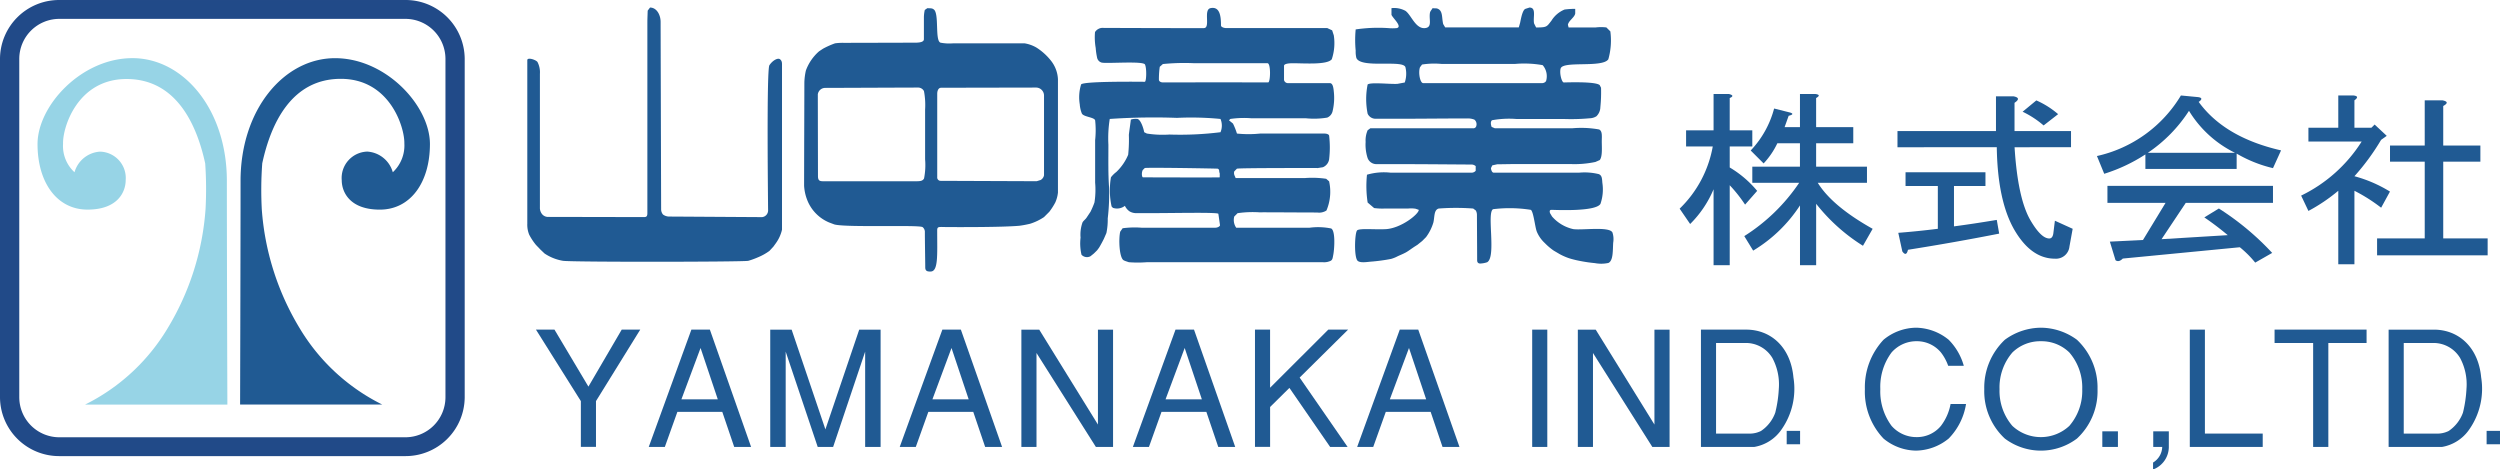
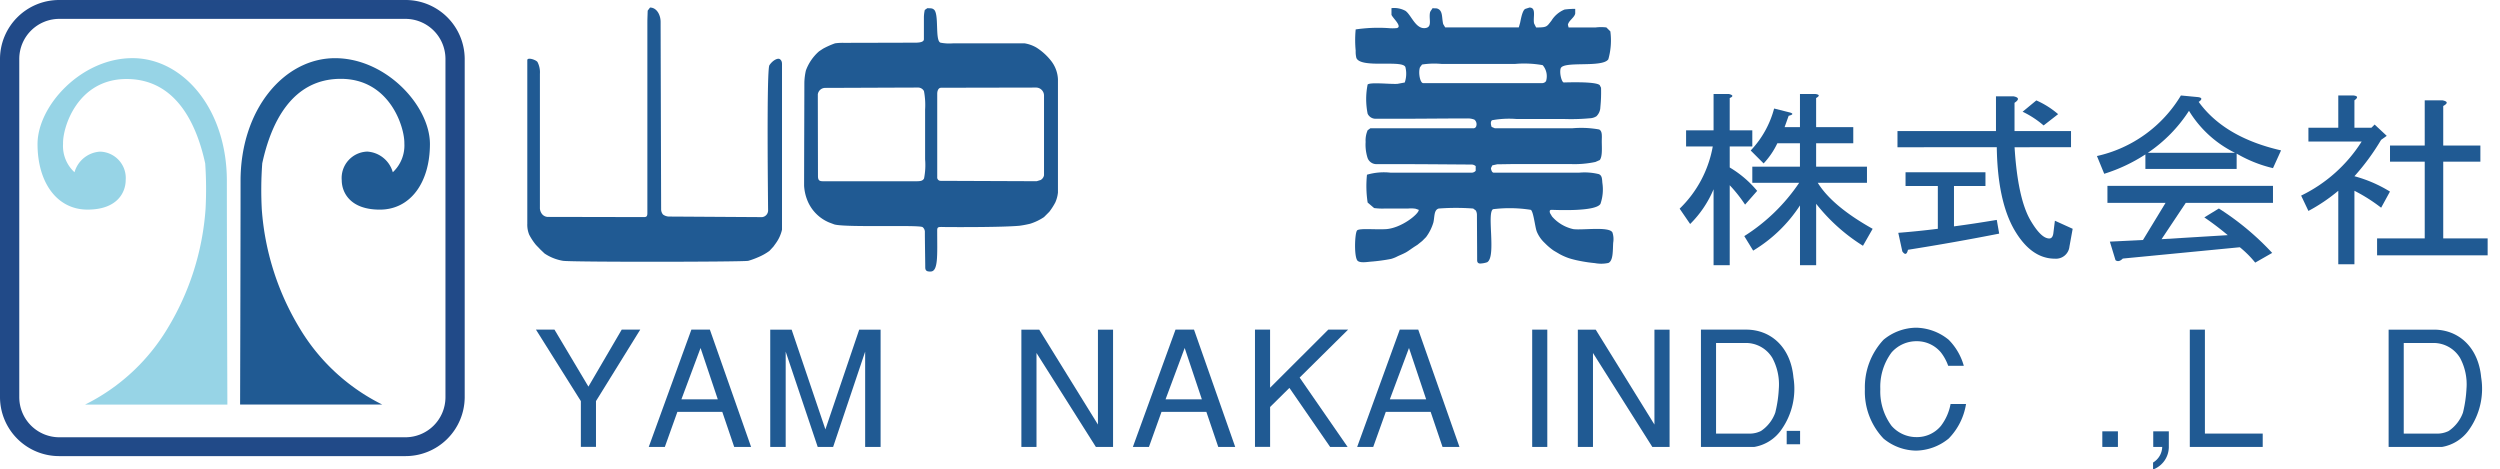
<svg xmlns="http://www.w3.org/2000/svg" id="グループ_31246" data-name="グループ 31246" width="262" height="49.201" viewBox="0 0 262 49.201">
  <defs>
    <style>
      .cls-1 {
        fill: none;
      }

      .cls-2 {
        clip-path: url(#clip-path);
      }

      .cls-3 {
        clip-path: url(#clip-path-2);
      }

      .cls-4 {
        opacity: 0.9;
      }

      .cls-5 {
        clip-path: url(#clip-path-3);
      }

      .cls-6 {
        fill: #09367b;
      }

      .cls-6, .cls-8, .cls-9 {
        fill-rule: evenodd;
      }

      .cls-7 {
        clip-path: url(#clip-path-4);
      }

      .cls-16, .cls-8 {
        fill: #084887;
      }

      .cls-9 {
        fill: #97d4e6;
      }

      .cls-10 {
        clip-path: url(#clip-path-5);
      }

      .cls-11 {
        clip-path: url(#clip-path-6);
      }

      .cls-12 {
        clip-path: url(#clip-path-7);
      }

      .cls-13 {
        clip-path: url(#clip-path-8);
      }

      .cls-14 {
        clip-path: url(#clip-path-9);
      }

      .cls-15 {
        clip-path: url(#clip-path-10);
      }
    </style>
    <clipPath id="clip-path">
      <rect id="長方形_29911" data-name="長方形 29911" class="cls-1" width="262" height="49.201" />
    </clipPath>
    <clipPath id="clip-path-2">
      <rect id="長方形_29910" data-name="長方形 29910" class="cls-1" width="262" height="49.2" />
    </clipPath>
    <clipPath id="clip-path-3">
      <rect id="長方形_29898" data-name="長方形 29898" class="cls-1" width="48.704" height="47.805" />
    </clipPath>
    <clipPath id="clip-path-4">
      <rect id="長方形_29899" data-name="長方形 29899" class="cls-1" width="19.89" height="36.297" />
    </clipPath>
    <clipPath id="clip-path-5">
      <rect id="長方形_29900" data-name="長方形 29900" class="cls-1" width="26.692" height="26.646" />
    </clipPath>
    <clipPath id="clip-path-6">
      <rect id="長方形_29901" data-name="長方形 29901" class="cls-1" width="27.085" height="26.846" />
    </clipPath>
    <clipPath id="clip-path-7">
      <rect id="長方形_29902" data-name="長方形 29902" class="cls-1" width="26.595" height="27.597" />
    </clipPath>
    <clipPath id="clip-path-8">
      <rect id="長方形_29903" data-name="長方形 29903" class="cls-1" width="26.731" height="26.693" />
    </clipPath>
    <clipPath id="clip-path-9">
      <rect id="長方形_29904" data-name="長方形 29904" class="cls-1" width="84.682" height="17.94" />
    </clipPath>
    <clipPath id="clip-path-10">
      <rect id="長方形_29909" data-name="長方形 29909" class="cls-1" width="205.831" height="14.858" />
    </clipPath>
  </defs>
  <g id="グループ_31245" data-name="グループ 31245" class="cls-2">
    <g id="グループ_31244" data-name="グループ 31244" transform="translate(0 0.001)">
      <g id="グループ_31243" data-name="グループ 31243" class="cls-3">
        <g id="グループ_31221" data-name="グループ 31221" class="cls-4" transform="translate(0 -0.001)">
          <g id="グループ_31220" data-name="グループ 31220">
            <g id="グループ_31219" data-name="グループ 31219" class="cls-5">
              <path id="パス_31381" data-name="パス 31381" class="cls-6" d="M6.259,0A6.2,6.2,0,0,0,0,6.125V41.675A6.2,6.2,0,0,0,6.259,47.8H42.447A6.2,6.2,0,0,0,48.7,41.675V6.125A6.2,6.2,0,0,0,42.447,0ZM2.02,41.675V6.125A4.2,4.2,0,0,1,6.259,1.978H42.447a4.2,4.2,0,0,1,4.237,4.147V41.675a4.2,4.2,0,0,1-4.237,4.151H6.259A4.2,4.2,0,0,1,2.02,41.675" />
            </g>
          </g>
        </g>
        <g id="グループ_31224" data-name="グループ 31224" class="cls-4" transform="translate(25.163 6.095)">
          <g id="グループ_31223" data-name="グループ 31223">
            <g id="グループ_31222" data-name="グループ 31222" class="cls-7">
              <path id="パス_31382" data-name="パス 31382" class="cls-8" d="M26,12.861a2.77,2.77,0,0,0-2.679,3.015c0,1.138.761,3.067,3.99,3.067s5.252-2.868,5.252-6.872-4.594-9-9.947-9-9.9,5.387-9.9,12.857-.048,23.441-.048,23.441H27.562A20.882,20.882,0,0,1,18.928,31.4a27.872,27.872,0,0,1-3.988-12.511,38.4,38.4,0,0,1,.05-4.8c.908-4.2,3.081-8.853,8.231-8.853s6.7,5.095,6.662,6.777a3.832,3.832,0,0,1-1.212,3.013A2.967,2.967,0,0,0,26,12.861" transform="translate(-12.669 -3.07)" />
            </g>
          </g>
        </g>
        <path id="パス_31383" data-name="パス 31383" class="cls-9" d="M11.919,3.068c-5.345,0-9.939,4.987-9.939,9.009,0,4,2.02,6.864,5.238,6.864,3.236,0,4-1.929,4-3.075a2.765,2.765,0,0,0-2.681-3,2.969,2.969,0,0,0-2.681,2.161,3.731,3.731,0,0,1-1.2-3c-.054-1.68,1.5-6.773,6.65-6.773S18.64,9.9,19.552,14.1a39.279,39.279,0,0,1,.036,4.789A27.852,27.852,0,0,1,15.6,31.4a20.909,20.909,0,0,1-8.634,7.973H21.876s-.054-15.981-.054-23.451-4.54-12.855-9.9-12.855" transform="translate(1.953 3.025)" />
        <g id="グループ_31227" data-name="グループ 31227" class="cls-4" transform="translate(55.263 0.787)">
          <g id="グループ_31226" data-name="グループ 31226">
            <g id="グループ_31225" data-name="グループ 31225" class="cls-10">
              <path id="パス_31384" data-name="パス 31384" class="cls-8" d="M40.684.4c.7,0,1.11.769,1.11,1.51s.054,19.379.054,19.624a.852.852,0,0,0,.195.554,1.083,1.083,0,0,0,.628.216c.36,0,9.46.06,9.76.06a.712.712,0,0,0,.626-.767c0-.463-.173-14.666.137-15.149s.876-.814,1.112-.628.209.429.209.7V23.68a3.884,3.884,0,0,1-.626,1.392l-.274.381-.421.453a5.86,5.86,0,0,1-1.243.687,7.7,7.7,0,0,1-.981.352c-.727.117-18.182.141-19.389,0a4.921,4.921,0,0,1-1.948-.767l-.429-.407-.473-.493a6.123,6.123,0,0,1-.709-1.073,2.72,2.72,0,0,1-.2-1.154V5.912c0-.32.866-.06,1.065.191a2.338,2.338,0,0,1,.256,1.245c0,1.216,0,13.731,0,14a1.053,1.053,0,0,0,.181.638.8.8,0,0,0,.723.354l9.941.02c.25,0,.417-.006.417-.4V1.927c0-.332.032-1.033.032-1.2Z" transform="translate(-27.824 -0.397)" />
            </g>
          </g>
        </g>
        <g id="グループ_31230" data-name="グループ 31230" class="cls-4" transform="translate(142.001 0.787)">
          <g id="グループ_31229" data-name="グループ 31229">
            <g id="グループ_31228" data-name="グループ 31228" class="cls-11">
              <path id="パス_31385" data-name="パス 31385" class="cls-8" d="M89.78.4c.755,0,.352,1.027.485,1.668l.213.419c1.14,0,1.1-.07,1.6-.7A2.911,2.911,0,0,1,93.464.607a8.6,8.6,0,0,1,1.112-.07v.487c-.083.433-.685.733-.765,1.18l.07.28h2.848a4.844,4.844,0,0,1,1.112,0l.417.415a7.238,7.238,0,0,1-.211,2.92c-.62.93-4.771.135-5,.973-.139.485.113,1.458.336,1.458s3.329-.127,3.76.28l.139.276a15.243,15.243,0,0,1-.07,2.018,1.379,1.379,0,0,1-.415.971,1.388,1.388,0,0,1-.693.209,21.2,21.2,0,0,1-2.783.073H88.389a9.935,9.935,0,0,0-2.534.133c-.2.171-.1.534-.038.7l.33.139H94.3a10.568,10.568,0,0,1,2.783.129c.363.185.276.733.276,1.261,0,.62.085,1.565-.211,1.943l-.453.2a10.476,10.476,0,0,1-2.6.22H88.459c-.717,0-1.372.022-2.048.022l-.524.115-.139.28c0,.161.1.485.278.485h8.966a6.227,6.227,0,0,1,2.064.155c.322.151.328.435.363.9a4.6,4.6,0,0,1-.2,2.219c-.518.854-4.868.622-5.13.622s-.181.26-.149.352l.207.346a4.137,4.137,0,0,0,2.227,1.323c1,.131,3.752-.3,4.1.346a2.206,2.206,0,0,1,.083,1.069c-.056.751.028,1.877-.5,2.129a3.556,3.556,0,0,1-1.426.018,15.107,15.107,0,0,1-1.561-.228,10.424,10.424,0,0,1-1.112-.274,6.07,6.07,0,0,1-.971-.419c-.058-.03-.4-.236-.653-.381a6.161,6.161,0,0,1-.945-.8,3.406,3.406,0,0,1-.834-1.186c-.185-.427-.342-2.086-.628-2.294a14.148,14.148,0,0,0-3.96-.068c-.689.356.362,5.007-.624,5.561a2.625,2.625,0,0,1-.755.135c-.232-.028-.29-.169-.29-.361,0-.661-.022-4.485-.022-4.731a.953.953,0,0,0-.117-.467l-.276-.207a24.373,24.373,0,0,0-3.613,0c-.524.145-.421.91-.558,1.46a4.924,4.924,0,0,1-.765,1.531l-.415.417-.506.405c-.57.348-.9.626-1.21.794s-.655.3-.858.4a3.474,3.474,0,0,1-.693.276,19.069,19.069,0,0,1-2.086.282c-.383.026-1.082.165-1.39-.073-.417-.322-.32-2.951-.07-3.2s1.992-.06,3.057-.135c1.6-.123,3.406-1.579,3.406-2.02l-.326-.113a2.966,2.966,0,0,0-.785-.024H74.635a6.322,6.322,0,0,1-1.134-.05l-.679-.578a11.44,11.44,0,0,1-.07-2.916,6.344,6.344,0,0,1,2.5-.211h8.431a.588.588,0,0,0,.463-.2v-.489a.679.679,0,0,0-.489-.167c-.659,0-4.981-.042-7.571-.042H73.723a.98.98,0,0,1-.9-.626,4.543,4.543,0,0,1-.213-1.7,2.675,2.675,0,0,1,.213-1.224l.28-.207H83.857a.321.321,0,0,0,.361-.28.619.619,0,0,0-.209-.626,1.84,1.84,0,0,0-.733-.125c-2.332,0-4.854.032-7.236.032H73.679a.912.912,0,0,1-.858-.53,7.769,7.769,0,0,1,0-3.059c.314-.264,2.374-.018,3.126-.068l.765-.143a2.857,2.857,0,0,0,.07-1.6c-.246-.824-4.681.165-5.142-.975a2.8,2.8,0,0,1-.072-.763,11.543,11.543,0,0,1,0-2.223,16.068,16.068,0,0,1,3.406-.139,4.737,4.737,0,0,0,.9,0c.632-.143-.437-1.069-.554-1.392v-.7a2.489,2.489,0,0,1,1.458.28c.614.417,1.063,1.935,2.084,1.809.763-.1.365-.9.489-1.6.03-.185.224-.365.276-.491.236.046.364-.016.562.073.53.246.387.941.552,1.6l.209.35h7.712l.139-.489c.089-.423.248-1.341.558-1.458ZM78.522,6.376l-.211.276c-.2.526-.006,1.668.334,1.668H86.86c1.476,0,3.792,0,4.26,0a.5.5,0,0,0,.4-.213,1.772,1.772,0,0,0-.354-1.67,11.068,11.068,0,0,0-2.926-.125H80.6a8.194,8.194,0,0,0-2.074.06" transform="translate(-71.494 -0.397)" />
            </g>
          </g>
        </g>
        <g id="グループ_31233" data-name="グループ 31233" class="cls-4" transform="translate(84.273 0.854)">
          <g id="グループ_31232" data-name="グループ 31232">
            <g id="グループ_31231" data-name="グループ 31231" class="cls-12">
              <path id="パス_31386" data-name="パス 31386" class="cls-8" d="M55.343.431c.35.026.475-.02.683.141.576.447.089,3.285.7,3.476a4.886,4.886,0,0,0,1.323.068h7.482a3.639,3.639,0,0,1,1.231.437,6.122,6.122,0,0,1,1.567,1.422,3.385,3.385,0,0,1,.7,1.9V19.757a3.374,3.374,0,0,1-.28,1.039,6.818,6.818,0,0,1-.626.975l-.554.554a5.621,5.621,0,0,1-1.46.7,10.748,10.748,0,0,1-1.114.209c-1.845.165-6.463.141-7.212.141s-1.045-.03-1.2,0-.209.107-.209.344c0,2.606.129,4.314-.7,4.314-.236,0-.552.006-.552-.427,0-.644-.04-2.608-.04-3.684a.651.651,0,0,0-.238-.546c-.393-.258-8.018.062-9.246-.28l-.556-.209a4.213,4.213,0,0,1-2.294-2.362,4.812,4.812,0,0,1-.322-1.49c0-2.393.028-9.506.028-10.859a6.667,6.667,0,0,1,.155-1.2A4.9,4.9,0,0,1,44,4.948l.417-.274a8.732,8.732,0,0,1,1.251-.558,5.814,5.814,0,0,1,.959-.05c.387,0,6.7-.018,7.413-.018.506,0,.941-.064.941-.367V1.337a3.681,3.681,0,0,1,.093-.719ZM44.675,8.787a.781.781,0,0,0-.812.679c0,.405.016,7.957.016,8.551s.258.554.8.554h9.413c.471,0,.759-.008.906-.3a7.22,7.22,0,0,0,.109-2V11.065a7.867,7.867,0,0,0-.119-1.943.7.7,0,0,0-.644-.371c-.832,0-9.284.036-9.665.036m12.118-.016c-.354,0-.419.421-.419.63v8.725a.355.355,0,0,0,.32.4c.183,0,9.522.04,10.1.04l.421-.129a.734.734,0,0,0,.35-.487V9.609a.84.84,0,0,0-.806-.858l-9.967.02" transform="translate(-42.429 -0.43)" />
            </g>
          </g>
        </g>
        <g id="グループ_31236" data-name="グループ 31236" class="cls-4" transform="translate(113.107 0.827)">
          <g id="グループ_31235" data-name="グループ 31235">
            <g id="グループ_31234" data-name="グループ 31234" class="cls-13">
-               <path id="パス_31387" data-name="パス 31387" class="cls-8" d="M70.692.444C71.7.227,71.8,1.33,71.8,2.255c0,.185.346.278.558.278H82.941l.508.236.173.528a5.332,5.332,0,0,1-.211,2.5c-.471.612-2.874.419-4.1.419-.3,0-.906.03-.906.274V7.967a.415.415,0,0,0,.421.334H83.2c.284,0,.377.35.425.906a5.954,5.954,0,0,1-.141,2.082.953.953,0,0,1-.554.626,8.425,8.425,0,0,1-2.223.07H75a9.927,9.927,0,0,0-2.223.07l-.139.141.419.344a6.869,6.869,0,0,1,.415,1.045,11.713,11.713,0,0,0,2.433,0h6.7c.29,0,.481.081.526.209a10.53,10.53,0,0,1,0,2.5,1.086,1.086,0,0,1-.647.82l-.534.085c-.165,0-8.2-.016-8.481.068l-.276.28c-.1.322.1.534.137.7h7.3a10.031,10.031,0,0,1,2.191.079l.31.266a5.039,5.039,0,0,1-.278,3.057,1.406,1.406,0,0,1-.973.211c-1.75,0-4.749-.028-6.056-.02a10.943,10.943,0,0,0-2.286.091l-.346.346a1.406,1.406,0,0,0,.207,1.182H81.05a6.862,6.862,0,0,1,2.292.073c.481.232.342,2.248.209,2.844-.048.224-.048.4-.228.532a1.577,1.577,0,0,1-.834.161c-1.339,0-2.568,0-4.008,0H64.018a12.058,12.058,0,0,1-1.875,0l-.415-.141-.141-.07c-.449-.29-.53-2.221-.348-2.989l.25-.358a9.362,9.362,0,0,1,1.974-.058h7.754c.193,0,.449-.115.481-.252l-.173-1.206c-.091-.175-4.632-.07-6.88-.07H62.988a1.357,1.357,0,0,1-.794-.2,1.5,1.5,0,0,1-.465-.566,1.335,1.335,0,0,1-1.255.213l-.137-.141a7.98,7.98,0,0,1-.07-3.059,2.776,2.776,0,0,1,.558-.554,5.314,5.314,0,0,0,1.247-1.809,14.69,14.69,0,0,0,.072-2.084c.044-.423.155-1.124.209-1.6a1.558,1.558,0,0,1,.7-.07c.342.1.616.943.7,1.39l.276.139a10.548,10.548,0,0,0,2.366.105,34.01,34.01,0,0,0,5.353-.244,1.787,1.787,0,0,0,0-1.39,31.552,31.552,0,0,0-4.562-.113,67.21,67.21,0,0,0-7.045.113,12.967,12.967,0,0,0-.141,2.709c0,1.46-.032,3.1.07,4.449a21.864,21.864,0,0,1-.139,3.267,6.971,6.971,0,0,1-.139,1.529l-.266.61c-.089.179-.3.59-.5.92l-.207.28-.348.344-.35.28a.776.776,0,0,1-.939-.157,5.205,5.205,0,0,1-.1-1.792,3.816,3.816,0,0,1,.207-1.6c.111-.187.306-.316.419-.487l.415-.624a8.827,8.827,0,0,0,.417-.977,8.6,8.6,0,0,0,.07-2.082V14.278a9.607,9.607,0,0,0,0-2.084c-.113-.33-1.176-.342-1.388-.7A3.158,3.158,0,0,1,57,10.526,4.531,4.531,0,0,1,57.14,8.44c.224-.363,6.431-.28,6.672-.28.179,0,.215-1.418.022-1.811s-3.984-.073-4.538-.2a.672.672,0,0,1-.487-.556,6.914,6.914,0,0,1-.139-.973,6.475,6.475,0,0,1-.073-1.67.956.956,0,0,1,.918-.435c.554,0,5.073.02,7.911.02H70c.737,0-.073-1.921.693-2.089M65.709,6.3l-.326.288a8.926,8.926,0,0,0-.089,1.359c.006.153.165.28.433.28s4.006-.008,6.191-.008c1.5,0,4.578.008,4.824.008s.3-2.012-.07-2.012H69.024a22.756,22.756,0,0,0-3.315.085M63.812,17.2l-.211.209c-.145.276-.1.765.026.765.22,0,8,.028,8.04,0v-.419c-.109-.252.018-.373-.209-.487-.034-.016-7.434-.147-7.647-.068" transform="translate(-56.947 -0.417)" />
-             </g>
+               </g>
          </g>
        </g>
        <g id="グループ_31239" data-name="グループ 31239" class="cls-4" transform="translate(176.027 9.85)">
          <g id="グループ_31238" data-name="グループ 31238">
            <g id="グループ_31237" data-name="グループ 31237" class="cls-14">
              <path id="パス_31388" data-name="パス 31388" class="cls-8" d="M102.928,8.43h3.893v1.69h-3.893v2.455h5.329v1.692H103.1q1.522,2.455,5.752,4.822l-1.015,1.778a19.188,19.188,0,0,1-4.906-4.4V22.9h-1.694V16.637a15.188,15.188,0,0,1-4.908,4.737l-.93-1.521a19.463,19.463,0,0,0,5.752-5.585H96.24V12.575h4.993V10.12H98.866a8.27,8.27,0,0,1-1.44,2.117l-1.355-1.355a10.146,10.146,0,0,0,2.455-4.4l1.692.425q.507.17-.169.338L99.625,8.43h1.609V4.96h1.609q.676.083.085.423ZM93.873,22.9H92.18V14.945a11.226,11.226,0,0,1-2.455,3.639l-1.1-1.607a11.99,11.99,0,0,0,3.47-6.517H89.3V8.768H92.18V4.96h1.607c.453.111.479.254.085.423V8.768H96.24V10.46H93.873v2.2a11.1,11.1,0,0,1,2.876,2.453l-1.267,1.44a14.968,14.968,0,0,0-1.609-2.032Z" transform="translate(-88.625 -4.96)" />
              <path id="パス_31389" data-name="パス 31389" class="cls-8" d="M116.026,19.978c.226,0,.365-.169.423-.508l.167-1.353,1.863.846-.338,1.861a1.417,1.417,0,0,1-1.525,1.271q-2.535,0-4.312-3.132-1.7-3.048-1.778-8.547H100.119V8.724h10.322V5.085H112.3c.562.113.59.338.085.677V8.724h5.921v1.692H112.39q.337,5.416,1.69,7.7,1.1,1.862,1.946,1.861m-5.248-.508q-4.737.933-9.56,1.694-.173.76-.592.169l-.423-1.946q2.112-.167,4.145-.423V14.478h-3.384V13.04h8.376v1.438h-3.3v4.231q1.945-.253,4.485-.677l.252,1.438m3.893-13.961a9.047,9.047,0,0,1,2.284,1.44l-1.521,1.184a9.884,9.884,0,0,0-2.2-1.438Z" transform="translate(-77.29 -4.837)" />
              <path id="パス_31390" data-name="パス 31390" class="cls-8" d="M115.976,11.046a15.316,15.316,0,0,0,4.314-4.4,11.655,11.655,0,0,0,4.822,4.4Zm13.961-.254q-5.923-1.356-8.63-5.079c.4-.28.363-.451-.085-.506l-1.778-.169a13.747,13.747,0,0,1-8.8,6.346l.763,1.861a17.367,17.367,0,0,0,4.314-2.03v1.523h9.564V11.13a13.8,13.8,0,0,0,3.808,1.523l.846-1.861M127.23,22.554l1.778-1.017a28.333,28.333,0,0,0-5.587-4.654l-1.523.932a30.173,30.173,0,0,1,2.455,1.861l-6.938.423,2.538-3.808h9.139V14.514H111.743v1.778h6.092l-2.368,3.893-3.47.169.592,1.944c.224.171.481.115.763-.169l12.267-1.186a10.827,10.827,0,0,1,1.611,1.611" transform="translate(-66.911 -4.883)" />
              <path id="パス_31391" data-name="パス 31391" class="cls-8" d="M127,8.422h1.776l.34-.338,1.269,1.184-.592.425A24.021,24.021,0,0,1,127,13.5a14.077,14.077,0,0,1,3.724,1.609L129.8,16.8A17.54,17.54,0,0,0,127,15.025v7.7h-1.692v-7.7a18.068,18.068,0,0,1-3.13,2.113l-.763-1.607a15.49,15.49,0,0,0,6.346-5.669h-5.583V8.422h3.13V5.038h1.607c.451.058.481.226.085.508Zm9.307-2.284v4.147H140.2v1.69h-3.893v8.04h4.654v1.778H129.374V20.016h4.993v-8.04h-3.639v-1.69h3.639V5.546h1.861q.843.17.083.592" transform="translate(-56.283 -4.883)" />
            </g>
          </g>
        </g>
        <g id="グループ_31242" data-name="グループ 31242" class="cls-4" transform="translate(56.169 34.342)">
          <g id="グループ_31241" data-name="グループ 31241">
            <g id="グループ_31240" data-name="グループ 31240" class="cls-15">
              <path id="パス_31392" data-name="パス 31392" class="cls-8" d="M30.22,17.393l3.557,5.971,3.49-5.971h1.941l-4.638,7.49v4.8H32.985v-4.8l-4.705-7.49Z" transform="translate(-28.28 -17.191)" />
              <path id="パス_31393" data-name="パス 31393" class="cls-8" d="M39.661,19.317,41.467,24.7H37.653ZM37.232,26.01h4.705l1.249,3.676h1.77l-4.32-12.295H38.7L34.231,29.687h1.686Z" transform="translate(-22.411 -17.191)" />
              <path id="パス_31394" data-name="パス 31394" class="cls-8" d="M45.616,29.686,42.26,19.7v9.983H40.641V17.393h2.242l3.539,10.455,3.543-10.455h2.242V29.686H50.588V19.7l-3.355,9.983Z" transform="translate(-16.089 -17.19)" />
-               <path id="パス_31395" data-name="パス 31395" class="cls-8" d="M52.9,19.317,54.7,24.7H50.9ZM50.472,26.01h4.707l1.247,3.676H58.2L53.88,17.392H51.942L47.473,29.687h1.684Z" transform="translate(-9.351 -17.191)" />
              <path id="パス_31396" data-name="パス 31396" class="cls-8" d="M61.7,29.686,55.477,19.84v9.846H53.892V17.393h1.871l6.153,9.947V17.393H63.5V29.686Z" transform="translate(-3.021 -17.19)" />
              <path id="パス_31397" data-name="パス 31397" class="cls-8" d="M65.205,19.317l1.8,5.381H63.2ZM62.776,26.01h4.7l1.247,3.676H70.5L66.182,17.392H64.244L59.775,29.687h1.684Z" transform="translate(2.781 -17.191)" />
              <path id="パス_31398" data-name="パス 31398" class="cls-8" d="M67.8,17.393v6.09l6.1-6.09h2.076l-5.077,5.025,5.027,7.268H74.093L69.827,23.5l-2.024,2v4.181H66.218V17.393Z" transform="translate(9.135 -17.191)" />
              <path id="パス_31399" data-name="パス 31399" class="cls-8" d="M77.041,19.317l1.8,5.381H75.033ZM74.61,26.01h4.7l1.245,3.676h1.776l-4.32-12.295H76.076L71.609,29.687h1.684Z" transform="translate(14.452 -17.191)" />
              <rect id="長方形_29905" data-name="長方形 29905" class="cls-16" width="1.583" height="12.293" transform="translate(104.405 0.202)" />
              <path id="パス_31400" data-name="パス 31400" class="cls-8" d="M91.06,29.686,84.84,19.84v9.846H83.253V17.393h1.873l6.155,9.947V17.393h1.587V29.686Z" transform="translate(25.935 -17.19)" />
              <path id="パス_31401" data-name="パス 31401" class="cls-8" d="M94.335,18.793a3.237,3.237,0,0,1,2.9,1.569,5.865,5.865,0,0,1,.675,3.222,13.031,13.031,0,0,1-.373,2.511,3.893,3.893,0,0,1-1.5,1.921,2.658,2.658,0,0,1-1.265.272H91.332V18.793Zm1.009,10.892A4.336,4.336,0,0,0,98.2,27.848,7.417,7.417,0,0,0,99.442,22.4c-.288-3.172-2.362-5.009-4.956-5.009H89.749V29.686Z" transform="translate(32.341 -17.19)" />
              <path id="パス_31402" data-name="パス 31402" class="cls-8" d="M107.132,21.287a5.021,5.021,0,0,0-.761-1.4,3.274,3.274,0,0,0-2.526-1.18,3.464,3.464,0,0,0-2.65,1.18,6.028,6.028,0,0,0-1.178,3.841,6.048,6.048,0,0,0,1.178,3.849,3.471,3.471,0,0,0,2.65,1.18,3.251,3.251,0,0,0,2.526-1.18,5.368,5.368,0,0,0,1.009-2.292H109a6.65,6.65,0,0,1-1.819,3.623,5.535,5.535,0,0,1-3.424,1.265,5.447,5.447,0,0,1-3.406-1.265A7.122,7.122,0,0,1,98.4,23.73a7.278,7.278,0,0,1,1.952-5.174,5.458,5.458,0,0,1,3.406-1.265,5.547,5.547,0,0,1,3.424,1.265,6.264,6.264,0,0,1,1.585,2.731Z" transform="translate(40.871 -17.291)" />
-               <path id="パス_31403" data-name="パス 31403" class="cls-8" d="M110.631,18.709a4.158,4.158,0,0,1,2.987,1.18,5.593,5.593,0,0,1,1.349,3.841,5.613,5.613,0,0,1-1.349,3.849,4.377,4.377,0,0,1-5.975,0A5.631,5.631,0,0,1,106.3,23.73a5.61,5.61,0,0,1,1.347-3.841,4.161,4.161,0,0,1,2.987-1.18m0-1.418a6.472,6.472,0,0,0-3.778,1.265A6.9,6.9,0,0,0,104.7,23.73a6.762,6.762,0,0,0,2.157,5.18,6.28,6.28,0,0,0,7.556,0,6.762,6.762,0,0,0,2.157-5.18,6.872,6.872,0,0,0-2.157-5.174,6.45,6.45,0,0,0-3.778-1.265" transform="translate(47.082 -17.291)" />
              <path id="パス_31404" data-name="パス 31404" class="cls-8" d="M117.126,17.393V28.287h6.058v1.4h-7.641V17.393Z" transform="translate(57.779 -17.191)" />
-               <path id="パス_31405" data-name="パス 31405" class="cls-8" d="M124.058,18.793h-4.042v-1.4h9.643v1.4h-4.008V29.685h-1.593Z" transform="translate(62.19 -17.191)" />
              <path id="パス_31406" data-name="パス 31406" class="cls-8" d="M130.622,18.793a3.245,3.245,0,0,1,2.9,1.569,5.863,5.863,0,0,1,.671,3.222,13.228,13.228,0,0,1-.371,2.511,3.934,3.934,0,0,1-1.5,1.921,2.68,2.68,0,0,1-1.267.272h-3.438V18.793Zm1.013,10.892a4.353,4.353,0,0,0,2.852-1.837,7.426,7.426,0,0,0,1.245-5.446c-.292-3.172-2.364-5.009-4.962-5.009h-4.737V29.686Z" transform="translate(68.126 -17.19)" />
              <rect id="長方形_29906" data-name="長方形 29906" class="cls-16" width="1.404" height="1.404" transform="translate(131.076 10.812)" />
-               <rect id="長方形_29907" data-name="長方形 29907" class="cls-16" width="1.402" height="1.404" transform="translate(204.428 10.812)" />
              <rect id="長方形_29908" data-name="長方形 29908" class="cls-16" width="1.635" height="1.635" transform="translate(164.154 10.86)" />
              <path id="パス_31407" data-name="パス 31407" class="cls-8" d="M115.257,22.759v1.635a2.529,2.529,0,0,1-1.653,2.364V26.03a1.975,1.975,0,0,0,.961-1.637h-.941V22.759Z" transform="translate(55.867 -11.898)" />
            </g>
          </g>
        </g>
      </g>
    </g>
  </g>
</svg>